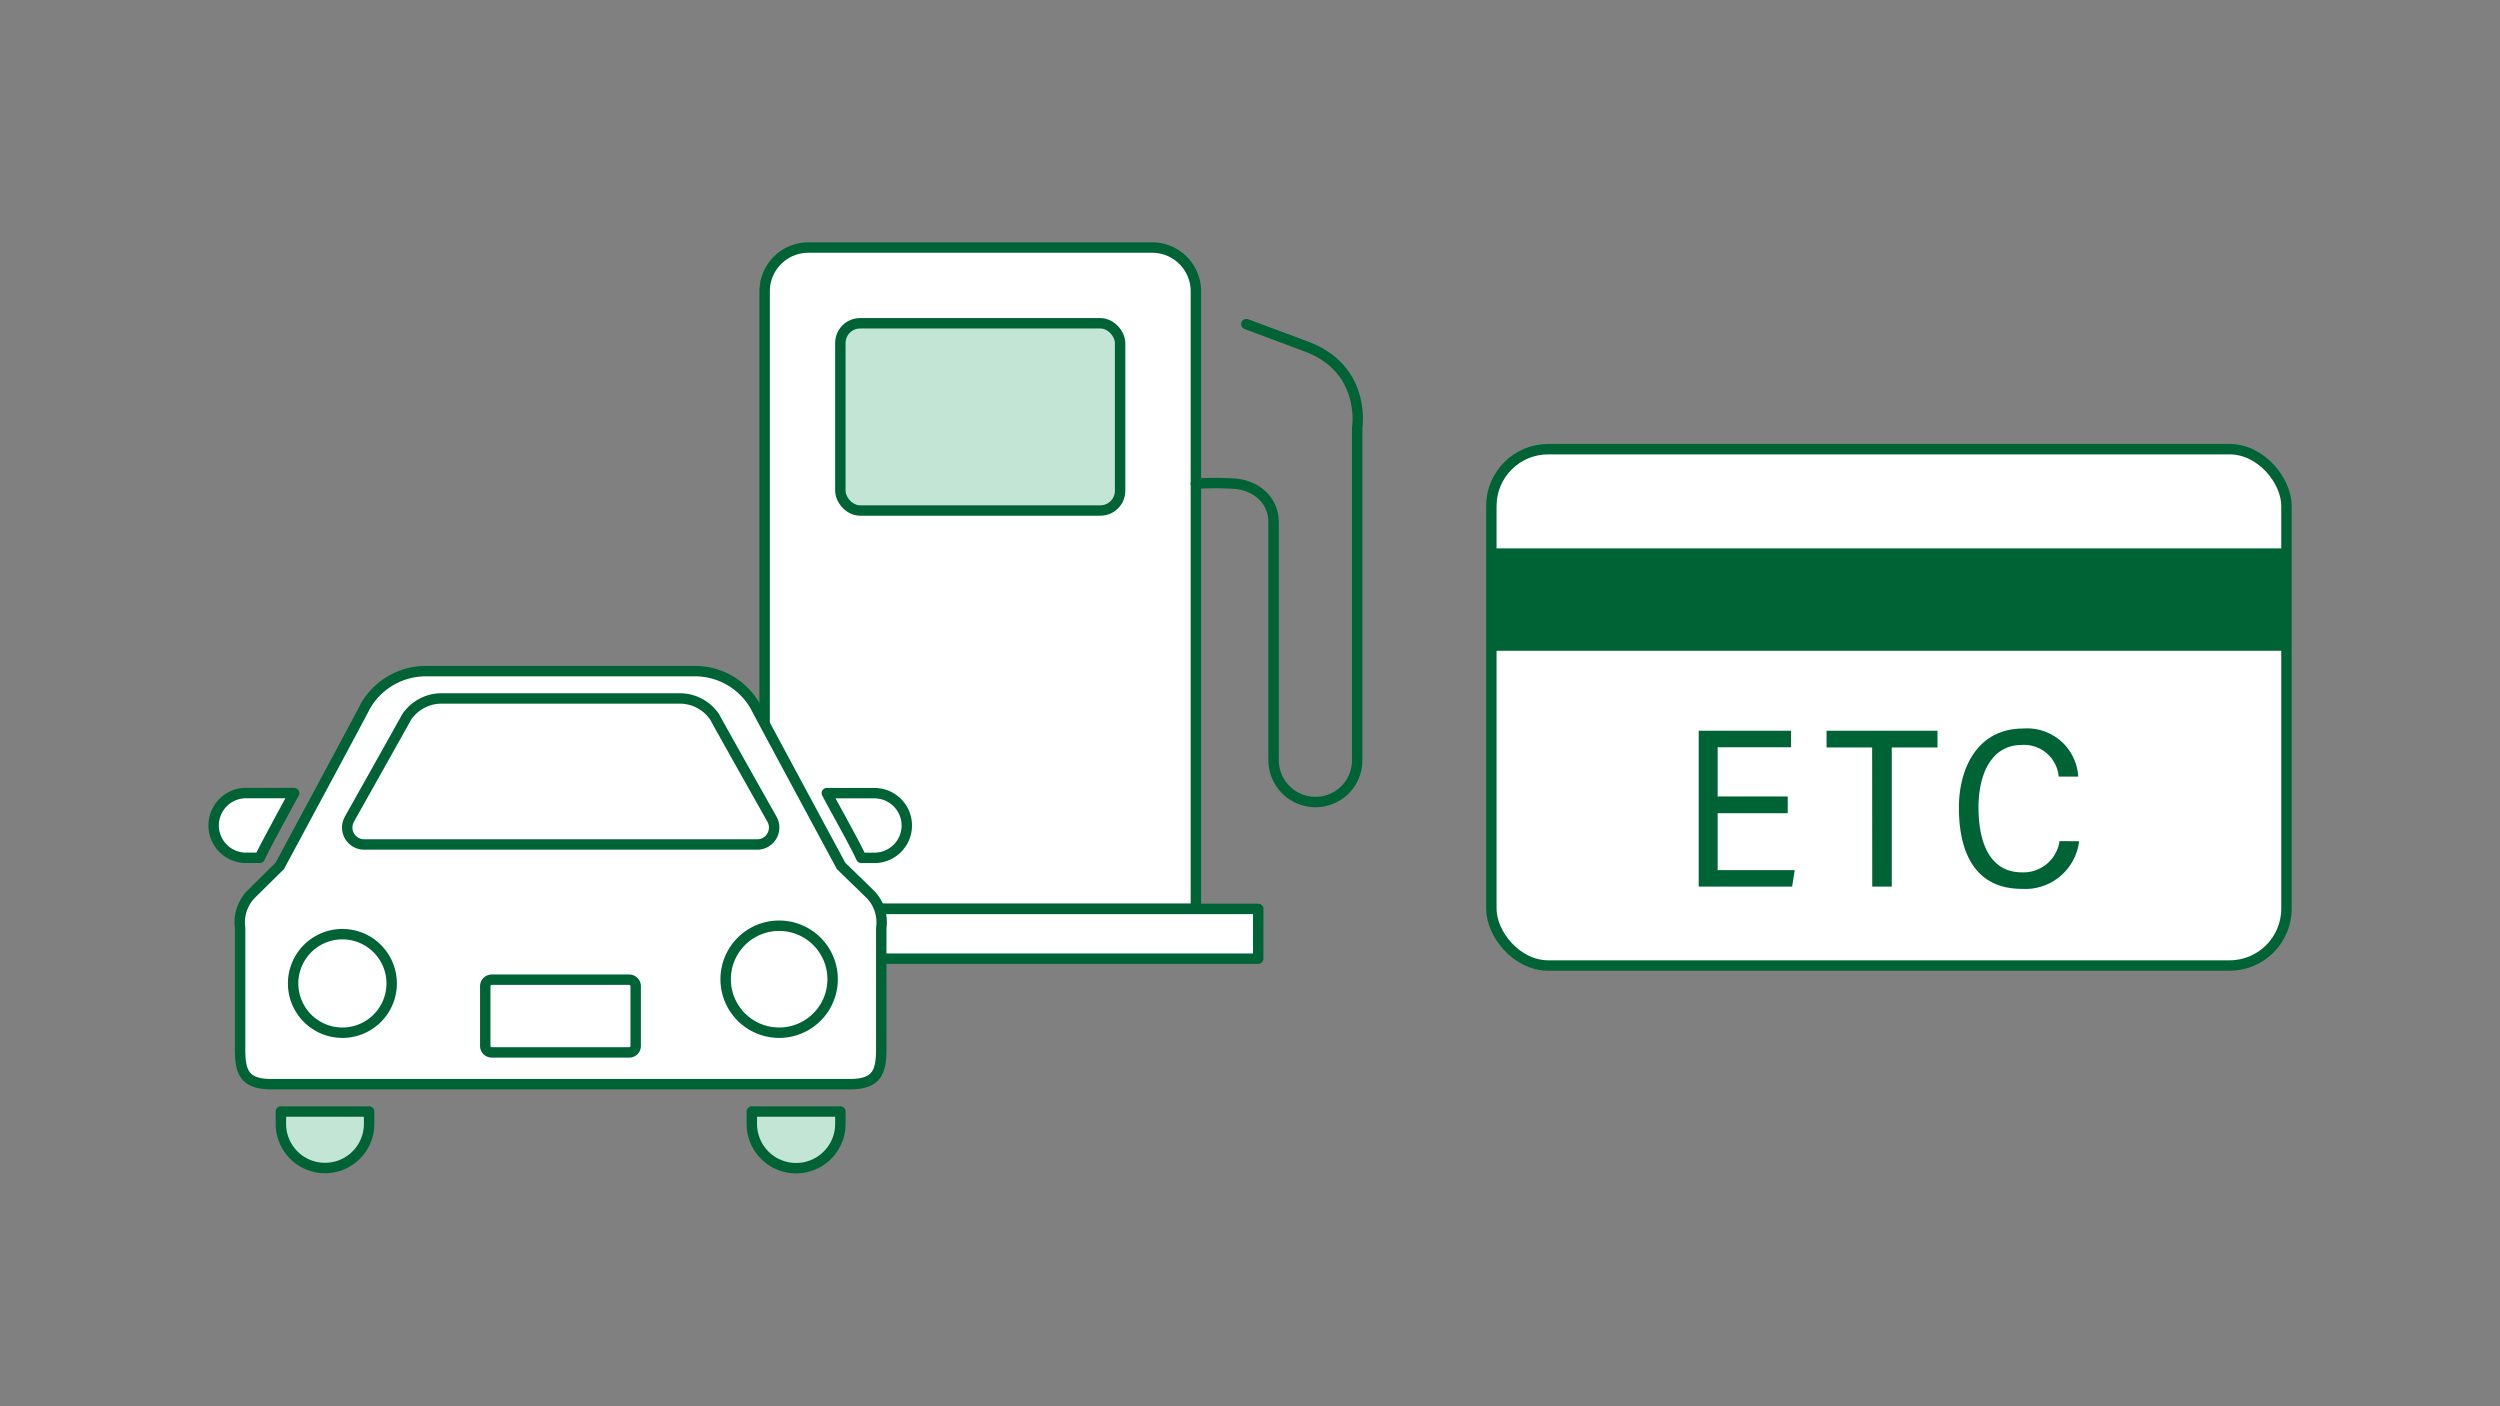
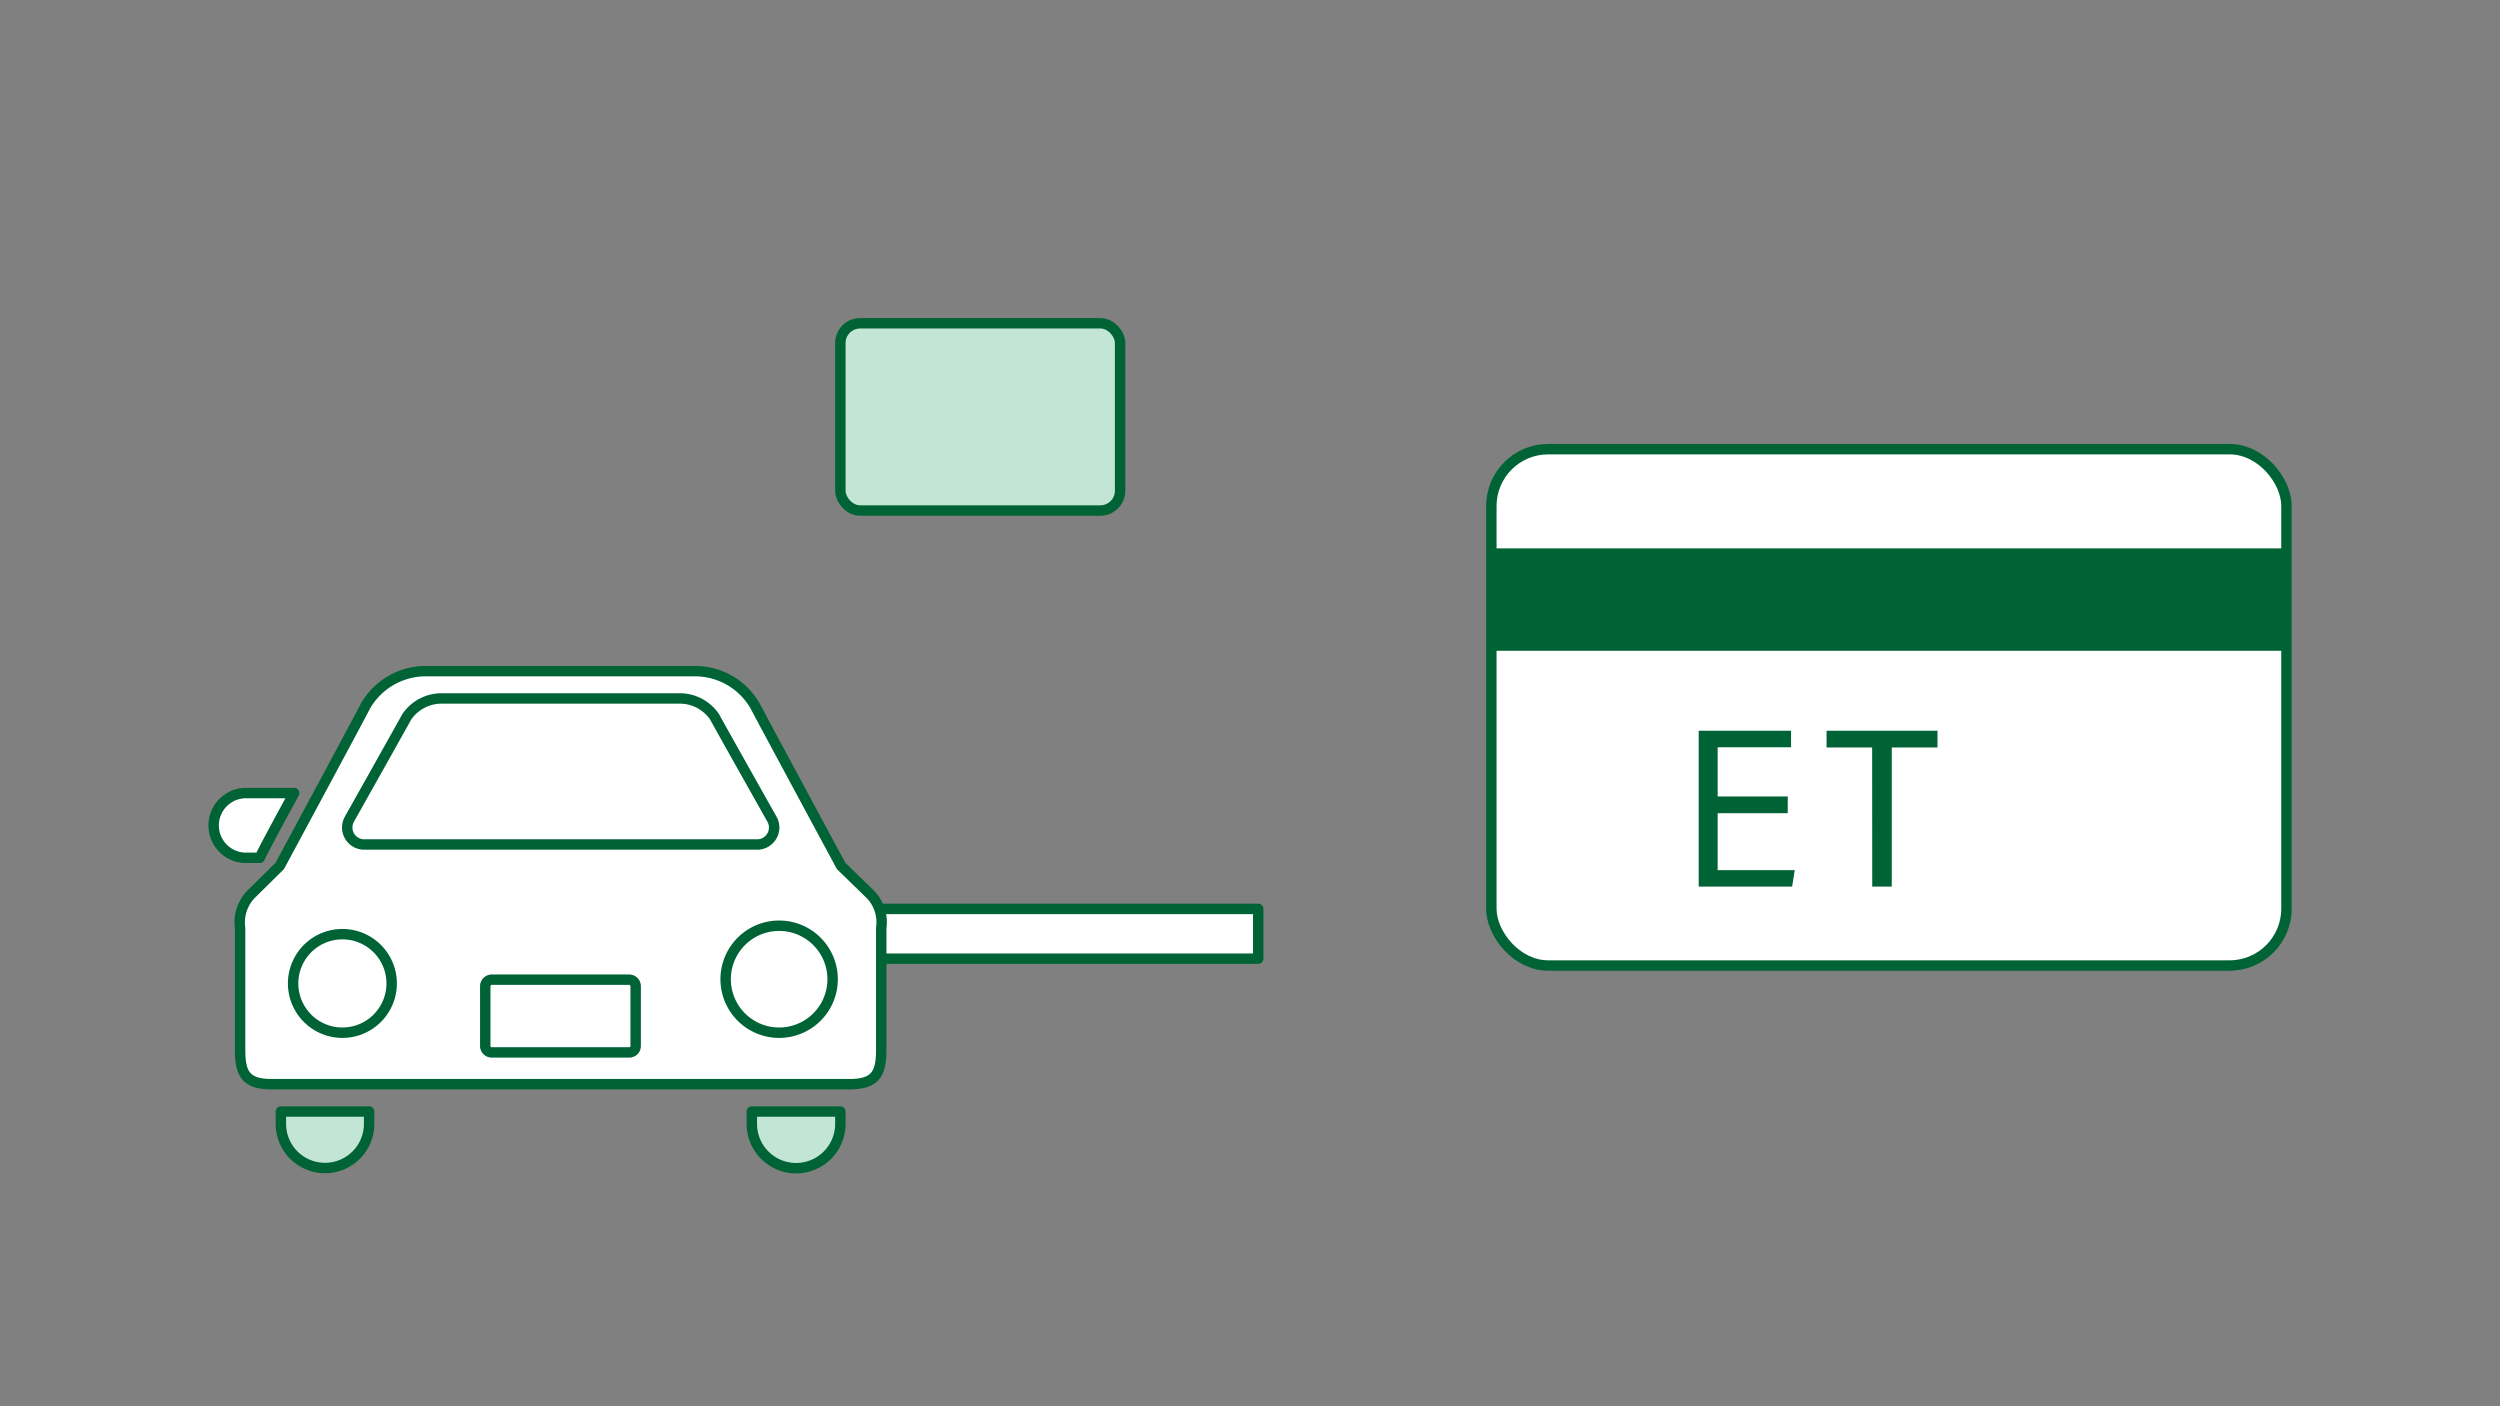
<svg xmlns="http://www.w3.org/2000/svg" id="image" viewBox="0 0 480 270">
  <rect x="0" y="0" width="480" height="270" fill="#808080" stroke="none" />
-   <path d="M155.21,47.53h66a8.4,8.4,0,0,1,8.4,8.4V174.51a0,0,0,0,1,0,0h-82.8a0,0,0,0,1,0,0V55.92A8.4,8.4,0,0,1,155.21,47.53Z" fill="#fff" stroke="#006335" stroke-linecap="round" stroke-linejoin="round" stroke-width="2" />
  <rect x="161.35" y="62.07" width="53.71" height="35.95" rx="3.79" fill="#c2e5d5" stroke="#006335" stroke-linecap="round" stroke-linejoin="round" stroke-width="2" />
  <rect x="134.83" y="174.51" width="106.75" height="9.55" fill="#fff" stroke="#006335" stroke-linecap="round" stroke-linejoin="round" stroke-width="2" />
-   <path d="M229.61,92.87a57.15,57.15,0,0,1,7.46,0c3.78.28,7.46,2.88,7.46,7.44v45.63a8.05,8.05,0,0,0,8.05,8.05h0a8,8,0,0,0,8-8.05V82.14s1.84-11.27-9.72-15.59l-11.56-4.32" fill="none" stroke="#006335" stroke-linecap="round" stroke-linejoin="round" stroke-width="2" />
  <path id="パス_5711" data-name="パス 5711" d="M49.87,164.7c.58-1.26,1.7-3.34,3.66-7,.91-1.68,1.91-3.53,2.95-5.43h-9A6.21,6.21,0,1,0,47,164.7h2.87Z" fill="#fff" stroke="#006335" stroke-linecap="round" stroke-linejoin="round" stroke-width="2" />
-   <path id="パス_5712" data-name="パス 5712" d="M167.81,152.28h-9.06c1,1.9,2.05,3.75,2.95,5.43,2,3.65,3.08,5.73,3.67,7h2.43a6.21,6.21,0,0,0,.19-12.42Z" fill="#fff" stroke="#006335" stroke-linecap="round" stroke-linejoin="round" stroke-width="2" />
  <path id="パス_5713" data-name="パス 5713" d="M53.93,215.79a8.47,8.47,0,0,0,16.94,0v-2.38H53.93Z" fill="#c2e5d5" stroke="#006335" stroke-linecap="round" stroke-linejoin="round" stroke-width="2" />
  <path id="パス_5714" data-name="パス 5714" d="M144.35,215.79a8.48,8.48,0,0,0,17,0v-2.38h-17Z" fill="#c2e5d5" stroke="#006335" stroke-linecap="round" stroke-linejoin="round" stroke-width="2" />
  <path d="M161.49,166.26S145.8,137.15,145,135.57a13.32,13.32,0,0,0-11.95-6.71H82.16a13.39,13.39,0,0,0-12,6.71c-.77,1.58-16.45,30.69-16.45,30.69s-5.21,5.14-5.61,5.55a7.76,7.76,0,0,0-2,6.36v23.27c0,4.35.78,6.72,6,6.72h111.1c5.18,0,6-2.38,6-6.72V178.17a7.72,7.72,0,0,0-2-6.36Z" fill="#fff" stroke="#006335" stroke-linecap="round" stroke-linejoin="round" stroke-width="2" />
  <path d="M67.08,157.29s10.35-18.42,11-19.63a8.1,8.1,0,0,1,7.07-3.55h45a8.1,8.1,0,0,1,7.07,3.55c.62,1.21,11,19.63,11,19.63a3.26,3.26,0,0,1-1.25,4.44h0a3.19,3.19,0,0,1-1.45.41H69.8a3.26,3.26,0,0,1-3.13-3.39,3.32,3.32,0,0,1,.42-1.47Z" fill="#fff" stroke="#006335" stroke-linecap="round" stroke-linejoin="round" stroke-width="2" />
  <path d="M65.69,198.28a9.46,9.46,0,1,1,.1,0Z" fill="#fff" stroke="#006335" stroke-linecap="round" stroke-linejoin="round" stroke-width="2" />
  <path d="M122.05,200.81a1.23,1.23,0,0,1-1.23,1.25H94.43a1.24,1.24,0,0,1-1.26-1.22h0V189.34a1.26,1.26,0,0,1,1.26-1.24h26.36a1.26,1.26,0,0,1,1.26,1.24v11.47Z" fill="#fff" stroke="#006335" stroke-linecap="round" stroke-linejoin="round" stroke-width="2" />
  <path d="M149.53,198.28a10.27,10.27,0,1,1,.13,0h-.13Z" fill="#fff" stroke="#006335" stroke-linecap="round" stroke-linejoin="round" stroke-width="2" />
  <rect id="長方形_6852" data-name="長方形 6852" x="286.34" y="86.24" width="152.66" height="99.14" rx="10.91" fill="#fff" stroke="#006335" stroke-linecap="round" stroke-linejoin="round" stroke-width="2" />
  <g id="Group_13656" data-name="Group 13656">
    <path id="Path_5961" data-name="Path 5961" d="M343.24,156.13H329.79v10.93h14.8l-.5,3.17H326.15V140.3h17.73v3.18H329.79v9.44h13.46Z" fill="#006335" />
    <path id="Path_5962" data-name="Path 5962" d="M359.45,143.51H350.7V140.3H372v3.21h-8.78v26.72h-3.75Z" fill="#006335" />
-     <path id="Path_5963" data-name="Path 5963" d="M399.19,161.52a10.4,10.4,0,0,1-11,9.14c-8.76,0-12.08-6.65-12.08-15.6,0-7.88,3.8-15.18,12.29-15.18A9.83,9.83,0,0,1,399,148.8l0,.31h-3.73a6.68,6.68,0,0,0-7.09-6.08c-5.9,0-8.31,5.72-8.31,12s1.92,12.46,8.34,12.46a7,7,0,0,0,7.22-6Z" fill="#006335" />
  </g>
  <rect x="286.34" y="105.29" width="152.66" height="19.66" fill="#006335" />
</svg>